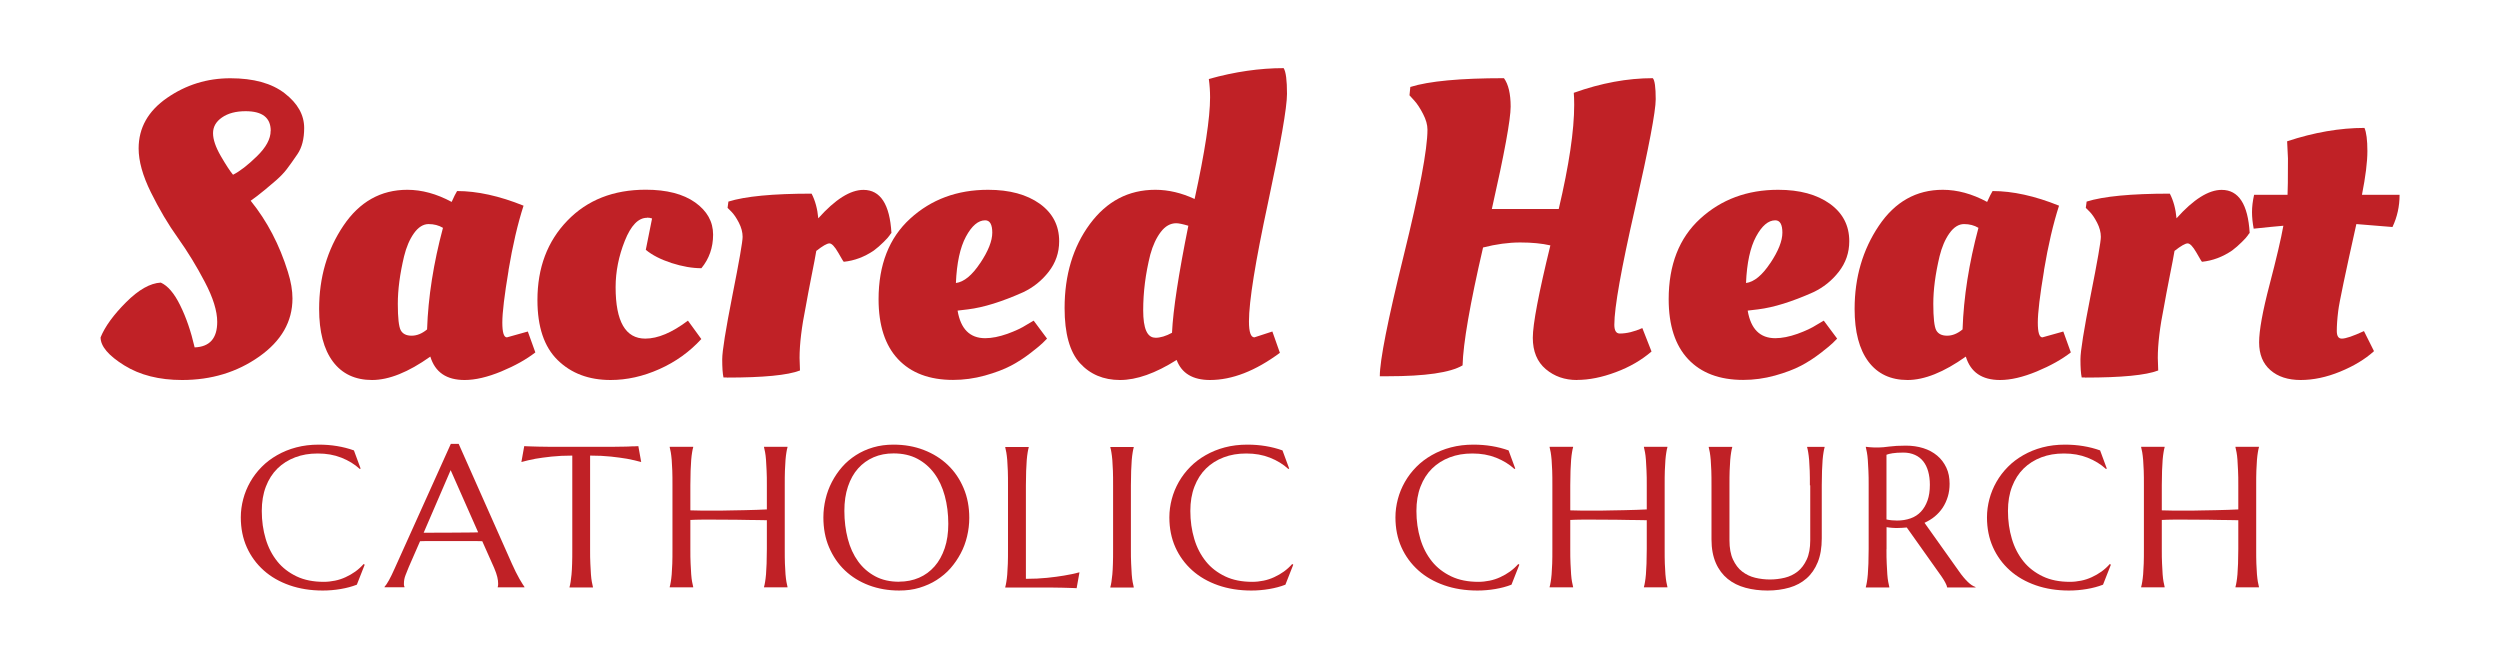
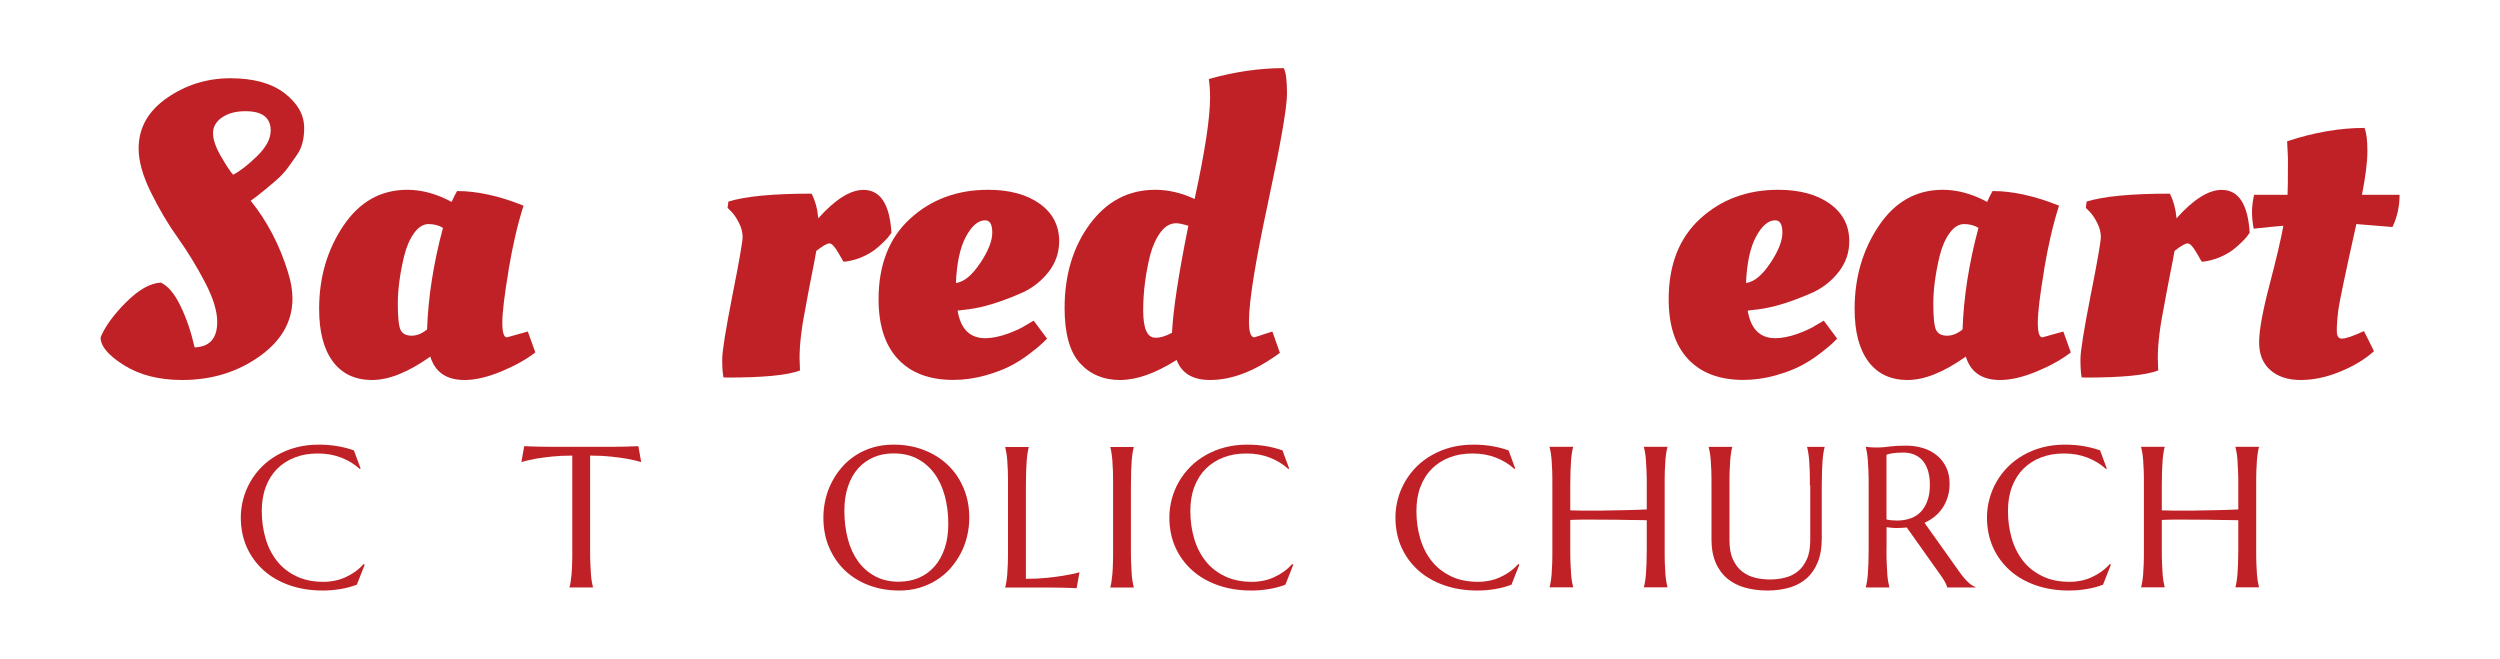
<svg xmlns="http://www.w3.org/2000/svg" id="Layer_1" data-name="Layer 1" viewBox="0 0 299.01 78.78">
  <defs>
    <style>
      .cls-1 {
        fill: #c02126;
      }
    </style>
  </defs>
  <g>
    <path class="cls-1" d="M34.98,35.7c0,2.77-1.33,5.08-3.98,6.95-2.65,1.87-5.72,2.8-9.22,2.8-2.73,0-5.04-.58-6.92-1.75-1.88-1.17-2.83-2.28-2.83-3.35.53-1.3,1.55-2.7,3.05-4.2s2.88-2.28,4.15-2.35c.83.37,1.61,1.27,2.32,2.72.72,1.45,1.29,3.12,1.73,5.03,1.8-.07,2.7-1.08,2.7-3.05,0-1.3-.49-2.89-1.48-4.77-.98-1.88-2.06-3.64-3.22-5.27-1.17-1.63-2.24-3.45-3.23-5.45s-1.47-3.75-1.47-5.25c0-2.47,1.13-4.48,3.4-6.05,2.27-1.57,4.79-2.35,7.57-2.35s4.95.6,6.5,1.8c1.55,1.2,2.33,2.58,2.33,4.15,0,1.3-.27,2.34-.8,3.12s-.96,1.38-1.28,1.8c-.32.42-.74.86-1.27,1.33-1,.87-1.77,1.5-2.3,1.9l-.75.55c1.97,2.43,3.45,5.27,4.45,8.5.37,1.17.55,2.23.55,3.2ZM32.38,15.65c0-1.57-1-2.35-3-2.35-1.17,0-2.11.25-2.83.75s-1.07,1.12-1.07,1.88.31,1.66.92,2.72c.62,1.07,1.11,1.82,1.47,2.25.8-.4,1.75-1.13,2.85-2.2,1.1-1.07,1.65-2.08,1.65-3.05Z" />
    <path class="cls-1" d="M60.83,32.33c-.5,2.98-.75,5.07-.75,6.25s.18,1.77.55,1.77l2.5-.7.9,2.5c-1.07.83-2.42,1.59-4.08,2.28-1.65.68-3.11,1.02-4.38,1.02-2.17,0-3.53-.93-4.1-2.8-2.63,1.87-4.96,2.8-6.97,2.8s-3.58-.73-4.68-2.2c-1.1-1.47-1.65-3.57-1.65-6.3,0-3.77.97-7.08,2.9-9.95,1.93-2.87,4.48-4.3,7.65-4.3,1.73,0,3.5.48,5.3,1.45.27-.6.48-1.03.65-1.3,2.4,0,5.05.58,7.95,1.75-.7,2.17-1.3,4.74-1.8,7.73ZM47.58,36.33c0,1.68.12,2.74.35,3.17.23.43.67.65,1.3.65s1.25-.25,1.85-.75c.13-3.87.77-7.92,1.9-12.15-.5-.3-1.08-.45-1.72-.45s-1.23.37-1.75,1.1c-.52.73-.91,1.65-1.18,2.75-.5,2.1-.75,3.99-.75,5.68Z" />
-     <path class="cls-1" d="M77.38,26.05c-1.03,0-1.92.92-2.65,2.75-.73,1.83-1.1,3.68-1.1,5.55,0,4.1,1.18,6.15,3.55,6.15,1.5,0,3.2-.72,5.1-2.15l1.6,2.2c-1.4,1.53-3.07,2.73-5.02,3.6-1.95.87-3.89,1.3-5.83,1.3-2.6,0-4.71-.79-6.33-2.38-1.62-1.58-2.42-3.98-2.42-7.18,0-3.87,1.19-7.03,3.58-9.5,2.38-2.47,5.51-3.7,9.38-3.7,2.5,0,4.47.51,5.9,1.52,1.43,1.02,2.15,2.3,2.15,3.85s-.47,2.89-1.4,4.02c-1.1,0-2.29-.21-3.57-.62-1.28-.42-2.31-.94-3.08-1.58l.75-3.75c-.2-.07-.4-.1-.6-.1Z" />
    <path class="cls-1" d="M86.93,45.15h-.4c-.1-.47-.15-1.19-.15-2.17s.41-3.53,1.22-7.65c.82-4.12,1.22-6.45,1.22-7s-.15-1.12-.45-1.7c-.3-.58-.6-1.02-.9-1.32l-.45-.45.1-.75c2-.63,5.32-.95,9.95-.95.43.83.7,1.82.8,2.95,2.03-2.27,3.83-3.4,5.4-3.4,2.03,0,3.15,1.72,3.35,5.15-.07.07-.15.17-.25.33-.1.15-.33.41-.7.77-.37.37-.75.7-1.15,1-1.13.77-2.33,1.22-3.6,1.35-.03,0-.26-.37-.67-1.1-.42-.73-.77-1.1-1.05-1.1s-.81.3-1.57.9c-.1.6-.29,1.62-.58,3.05-.28,1.43-.51,2.62-.67,3.55-.5,2.47-.75,4.53-.75,6.2l.05,1.5c-1.47.57-4.38.85-8.75.85Z" />
    <path class="cls-1" d="M105.08,35.8c0-4.13,1.26-7.35,3.78-9.65,2.52-2.3,5.62-3.45,9.32-3.45,2.57,0,4.62.56,6.18,1.67,1.55,1.12,2.32,2.61,2.32,4.48,0,1.37-.42,2.58-1.25,3.65-.83,1.07-1.85,1.88-3.05,2.45-2.53,1.13-4.73,1.82-6.6,2.05l-1.25.15c.37,2.2,1.47,3.3,3.3,3.3.8,0,1.68-.18,2.65-.52.97-.35,1.73-.71,2.3-1.08l.85-.5,1.6,2.15-.55.55c-.2.2-.67.59-1.42,1.17-.75.58-1.53,1.09-2.35,1.52-.82.43-1.86.83-3.12,1.18-1.27.35-2.53.52-3.8.52-2.83,0-5.03-.83-6.58-2.48s-2.33-4.04-2.33-7.17ZM117.23,31.48c.97-1.45,1.45-2.67,1.45-3.65s-.28-1.48-.85-1.48c-.83,0-1.6.65-2.3,1.95-.7,1.3-1.1,3.15-1.2,5.55.97-.13,1.93-.92,2.9-2.38Z" />
    <path class="cls-1" d="M144.73,45.45c-2.07,0-3.4-.8-4-2.4-2.53,1.6-4.79,2.4-6.77,2.4s-3.58-.68-4.8-2.02c-1.22-1.35-1.83-3.54-1.83-6.58,0-3.97,1.01-7.32,3.02-10.05,2.02-2.73,4.62-4.1,7.83-4.1,1.57,0,3.13.37,4.7,1.1,1.23-5.63,1.85-9.68,1.85-12.15,0-.73-.05-1.47-.15-2.2,3.1-.87,6.08-1.3,8.95-1.3.27.43.4,1.46.4,3.08s-.76,5.96-2.27,13.02c-1.52,7.07-2.28,11.8-2.28,14.2,0,1.27.22,1.9.65,1.9l2.15-.7.9,2.55c-2.93,2.17-5.72,3.25-8.35,3.25ZM138.18,40.4c.6,0,1.27-.2,2-.6v-.05c.13-2.7.78-6.95,1.95-12.75-.67-.2-1.15-.3-1.45-.3-.7,0-1.32.35-1.85,1.05-.53.7-.95,1.6-1.25,2.7-.57,2.27-.85,4.49-.85,6.67s.48,3.27,1.45,3.27Z" />
-     <path class="cls-1" d="M188.6,45.45c-1.45,0-2.69-.43-3.72-1.3-1.03-.87-1.55-2.12-1.55-3.75s.7-5.32,2.1-11.05c-1-.23-2.2-.35-3.6-.35s-2.88.2-4.45.6c-1.57,6.77-2.38,11.47-2.45,14.1-1.47.87-4.45,1.3-8.95,1.3h-.95c0-1.9.95-6.7,2.85-14.4,1.9-7.7,2.85-12.73,2.85-15.1,0-.57-.17-1.19-.53-1.88-.35-.68-.71-1.23-1.07-1.62l-.55-.6.1-1c2.23-.7,5.97-1.05,11.2-1.05.53.73.8,1.87.8,3.4s-.75,5.62-2.25,12.25h8c1.23-5.23,1.85-9.38,1.85-12.45,0-.6-.02-1.08-.05-1.45,3.27-1.17,6.42-1.75,9.45-1.75.23.23.35,1.08.35,2.52s-.83,5.79-2.47,13.02c-1.65,7.23-2.48,11.88-2.48,13.95,0,.7.22,1.05.65,1.05.83,0,1.73-.22,2.7-.65l1.1,2.8c-1.2,1.03-2.62,1.86-4.27,2.47-1.65.62-3.2.93-4.65.93Z" />
    <path class="cls-1" d="M199.58,35.8c0-4.13,1.26-7.35,3.78-9.65,2.52-2.3,5.62-3.45,9.32-3.45,2.57,0,4.62.56,6.18,1.67,1.55,1.12,2.32,2.61,2.32,4.48,0,1.37-.42,2.58-1.25,3.65-.83,1.07-1.85,1.88-3.05,2.45-2.53,1.13-4.73,1.82-6.6,2.05l-1.25.15c.37,2.2,1.47,3.3,3.3,3.3.8,0,1.68-.18,2.65-.52.97-.35,1.73-.71,2.3-1.08l.85-.5,1.6,2.15-.55.55c-.2.2-.67.59-1.42,1.17-.75.58-1.53,1.09-2.35,1.52-.82.43-1.86.83-3.12,1.18-1.27.35-2.53.52-3.8.52-2.83,0-5.03-.83-6.58-2.48s-2.33-4.04-2.33-7.17ZM211.73,31.48c.97-1.45,1.45-2.67,1.45-3.65s-.28-1.48-.85-1.48c-.83,0-1.6.65-2.3,1.95-.7,1.3-1.1,3.15-1.2,5.55.97-.13,1.93-.92,2.9-2.38Z" />
    <path class="cls-1" d="M244.48,32.33c-.5,2.98-.75,5.07-.75,6.25s.18,1.77.55,1.77l2.5-.7.9,2.5c-1.07.83-2.42,1.59-4.08,2.28-1.65.68-3.11,1.02-4.38,1.02-2.17,0-3.53-.93-4.1-2.8-2.63,1.87-4.96,2.8-6.97,2.8s-3.58-.73-4.68-2.2c-1.1-1.47-1.65-3.57-1.65-6.3,0-3.77.97-7.08,2.9-9.95,1.93-2.87,4.48-4.3,7.65-4.3,1.73,0,3.5.48,5.3,1.45.27-.6.48-1.03.65-1.3,2.4,0,5.05.58,7.95,1.75-.7,2.17-1.3,4.74-1.8,7.73ZM231.23,36.33c0,1.68.12,2.74.35,3.17.23.43.67.65,1.3.65s1.25-.25,1.85-.75c.13-3.87.77-7.92,1.9-12.15-.5-.3-1.08-.45-1.72-.45s-1.23.37-1.75,1.1c-.52.73-.91,1.65-1.18,2.75-.5,2.1-.75,3.99-.75,5.68Z" />
    <path class="cls-1" d="M249.38,45.15h-.4c-.1-.47-.15-1.19-.15-2.17s.41-3.53,1.22-7.65c.82-4.12,1.22-6.45,1.22-7s-.15-1.12-.45-1.7c-.3-.58-.6-1.02-.9-1.32l-.45-.45.1-.75c2-.63,5.32-.95,9.95-.95.43.83.7,1.82.8,2.95,2.03-2.27,3.83-3.4,5.4-3.4,2.03,0,3.15,1.72,3.35,5.15-.07.07-.15.17-.25.33-.1.15-.33.41-.7.77-.37.37-.75.7-1.15,1-1.13.77-2.33,1.22-3.6,1.35-.03,0-.26-.37-.67-1.1-.42-.73-.77-1.1-1.05-1.1s-.81.3-1.57.9c-.1.6-.29,1.62-.58,3.05-.28,1.43-.51,2.62-.67,3.55-.5,2.47-.75,4.53-.75,6.2l.05,1.5c-1.47.57-4.38.85-8.75.85Z" />
    <path class="cls-1" d="M286.13,27.15l-4.3-.35c-1.33,5.97-2.06,9.43-2.17,10.4-.12.97-.17,1.76-.17,2.38s.2.92.6.92c.47,0,1.35-.3,2.65-.9l1.2,2.4c-1.07.97-2.42,1.78-4.05,2.45s-3.21,1-4.72,1-2.72-.39-3.62-1.18c-.9-.78-1.35-1.89-1.35-3.32s.42-3.73,1.25-6.9c.83-3.17,1.38-5.52,1.65-7.05-.8.07-1.98.18-3.55.35-.13-.7-.2-1.36-.2-1.98s.08-1.31.25-2.07h4c.03-.43.05-1.88.05-4.35l-.1-2.05c3.23-1.07,6.32-1.6,9.25-1.6.23.53.35,1.46.35,2.77s-.22,3.06-.65,5.23h4.5c0,1.37-.28,2.65-.85,3.85Z" />
  </g>
  <g>
    <path class="cls-1" d="M43.14,56.04l-.11.05c-.61-.56-1.34-1.01-2.2-1.35s-1.79-.5-2.82-.5-1.89.15-2.71.46-1.53.76-2.12,1.34-1.05,1.3-1.38,2.16-.49,1.82-.49,2.91c0,1.2.16,2.31.47,3.35s.78,1.93,1.39,2.69,1.39,1.35,2.31,1.79,2.01.65,3.24.65c.45,0,.89-.05,1.34-.14s.87-.23,1.28-.42.8-.41,1.16-.67.69-.56.99-.9l.13.08-.94,2.39c-.59.23-1.23.4-1.94.52s-1.42.18-2.14.18c-1.45,0-2.77-.21-3.97-.63s-2.23-1.01-3.09-1.78-1.54-1.69-2.02-2.76-.72-2.27-.72-3.58c0-.74.1-1.47.29-2.19s.47-1.4.84-2.05.82-1.24,1.36-1.79,1.15-1.01,1.85-1.41,1.45-.71,2.29-.93,1.73-.33,2.7-.33c1.51,0,2.91.23,4.2.69l.8,2.17Z" />
-     <path class="cls-1" d="M59.53,70.26v-.05s.03-.1.04-.18.01-.15.01-.21c0-.24-.03-.51-.1-.8s-.19-.66-.38-1.1l-1.42-3.19c-.44-.02-1.02-.02-1.75-.02h-4.14c-.57,0-1.09,0-1.55.02l-1.35,3.09c-.12.29-.24.61-.38.95s-.2.69-.2,1.04c0,.1,0,.19.02.25s.03.11.05.13v.05h-2.39v-.05c.14-.15.32-.41.53-.79s.44-.85.69-1.42l6.71-14.89h.94l6.36,14.32c.15.34.3.66.46.98s.31.6.45.85.27.46.38.63.18.28.22.33v.05h-3.21ZM51.93,63.71c.45,0,.92,0,1.39,0s.94,0,1.4-.01.9,0,1.32-.01.8,0,1.15-.02l-3.29-7.44-3.23,7.49h1.27Z" />
    <path class="cls-1" d="M68.46,54.49c-.92,0-1.75.04-2.5.12s-1.38.17-1.92.26c-.62.12-1.18.25-1.68.39l.34-1.9c.09,0,.23.02.42.02s.4.02.63.02.47.01.73.02.49,0,.72.01.43,0,.6.01.3,0,.38,0h6.69c.08,0,.21,0,.38,0s.38,0,.6-.01.47,0,.72-.01.5,0,.73-.02.44-.02.63-.02.33-.02.42-.02l.34,1.9c-.5-.14-1.06-.27-1.69-.39-.54-.09-1.18-.18-1.92-.26s-1.57-.12-2.5-.12v11.19c0,.66,0,1.24.03,1.74s.04.92.07,1.28.06.66.11.9.09.45.13.61v.05h-2.8v-.05c.05-.16.09-.37.13-.61s.07-.54.11-.9.05-.79.07-1.28.02-1.08.02-1.74v-11.19Z" />
-     <path class="cls-1" d="M91.72,62.22c-.31,0-.7-.01-1.17-.02s-.98,0-1.53-.02-1.12-.01-1.72-.02-1.18,0-1.75-.01-1.11,0-1.63,0-.96.02-1.35.04v3.48c0,.66,0,1.24.03,1.74s.04.92.07,1.28.06.66.11.9.09.45.13.61v.05h-2.81v-.05c.05-.16.09-.37.13-.61s.08-.54.11-.9.05-.79.07-1.28.02-1.08.02-1.74v-7.63c0-.66,0-1.24-.02-1.74s-.04-.93-.07-1.29-.07-.67-.11-.91-.09-.45-.13-.61v-.05h2.81v.05c-.05.16-.09.37-.13.61s-.08.54-.11.91-.05.79-.07,1.29-.03,1.08-.03,1.74v3c.41.02.87.03,1.38.03s1.05,0,1.62,0,1.13,0,1.72-.02,1.14-.02,1.69-.03,1.05-.03,1.52-.04.88-.03,1.22-.05v-2.89c0-.66,0-1.24-.03-1.74s-.04-.93-.07-1.29-.06-.67-.11-.91-.09-.45-.13-.61v-.05h2.81v.05c-.05.16-.09.37-.13.61s-.08.54-.11.91-.05.79-.07,1.29-.02,1.08-.02,1.74v7.63c0,.66,0,1.24.02,1.74s.04.92.07,1.28.07.66.11.9.09.45.13.61v.05h-2.81v-.05c.05-.16.09-.37.13-.61s.08-.54.11-.9.05-.79.07-1.28.03-1.08.03-1.74v-3.46Z" />
    <path class="cls-1" d="M106.87,53.18c1.3,0,2.51.21,3.62.64s2.06,1.02,2.87,1.79,1.43,1.69,1.89,2.77.68,2.27.68,3.57c0,.74-.09,1.47-.26,2.19s-.42,1.4-.76,2.04-.74,1.23-1.22,1.78-1.04,1.01-1.66,1.41-1.31.7-2.06.93-1.56.33-2.43.33c-1.3,0-2.51-.21-3.62-.63s-2.06-1.01-2.87-1.78-1.43-1.69-1.89-2.76-.68-2.27-.68-3.58c0-.74.09-1.47.26-2.19s.42-1.4.76-2.05.74-1.24,1.22-1.79,1.03-1.01,1.65-1.41,1.31-.71,2.06-.93,1.56-.33,2.43-.33ZM107.54,69.57c.87,0,1.66-.16,2.38-.47s1.34-.77,1.86-1.36.92-1.32,1.21-2.17.43-1.83.43-2.91c0-1.2-.14-2.32-.42-3.35s-.69-1.92-1.24-2.67-1.23-1.34-2.04-1.77-1.77-.64-2.85-.64c-.87,0-1.66.15-2.38.46s-1.34.76-1.86,1.34-.92,1.3-1.21,2.16-.43,1.82-.43,2.91c0,1.2.14,2.31.41,3.35s.68,1.93,1.23,2.69,1.23,1.35,2.05,1.79,1.77.65,2.86.65Z" />
    <path class="cls-1" d="M122.7,69.23c.92,0,1.77-.04,2.54-.12s1.45-.17,2.03-.27c.67-.11,1.29-.24,1.84-.39l-.34,1.9c-.09,0-.23-.02-.42-.02s-.4-.02-.63-.02-.47-.01-.73-.02-.49,0-.72-.01-.43,0-.6-.01-.3,0-.38,0h-5.06v-.05c.05-.16.09-.37.13-.61s.08-.54.11-.9.05-.79.07-1.28.02-1.08.02-1.74v-7.63c0-.66,0-1.24-.02-1.74s-.04-.93-.07-1.29-.07-.67-.11-.91-.09-.45-.13-.61v-.05h2.81v.05c-.05.16-.09.37-.13.61s-.08.54-.11.91-.05.79-.07,1.29-.03,1.08-.03,1.74v11.18Z" />
    <path class="cls-1" d="M132.8,70.22c.05-.16.09-.37.13-.61s.07-.54.11-.9.05-.79.07-1.28.02-1.08.02-1.74v-7.63c0-.66,0-1.24-.02-1.74s-.04-.93-.07-1.29-.07-.67-.11-.91-.08-.45-.13-.61v-.05h2.8v.05c-.05.16-.09.37-.13.61s-.08.54-.11.91-.05.79-.07,1.29-.03,1.08-.03,1.74v7.63c0,.66,0,1.24.03,1.74s.04.92.07,1.28.06.66.11.9.09.45.13.61v.05h-2.8v-.05Z" />
    <path class="cls-1" d="M154.2,56.04l-.11.05c-.61-.56-1.34-1.01-2.2-1.35s-1.79-.5-2.82-.5-1.89.15-2.71.46-1.53.76-2.12,1.34-1.05,1.3-1.38,2.16-.49,1.82-.49,2.91c0,1.2.16,2.31.47,3.35s.78,1.93,1.39,2.69,1.39,1.35,2.31,1.79,2.01.65,3.24.65c.45,0,.89-.05,1.34-.14s.87-.23,1.28-.42.8-.41,1.16-.67.69-.56.99-.9l.13.08-.94,2.39c-.59.23-1.23.4-1.94.52s-1.42.18-2.14.18c-1.45,0-2.77-.21-3.97-.63s-2.23-1.01-3.09-1.78-1.54-1.69-2.02-2.76-.72-2.27-.72-3.58c0-.74.1-1.47.29-2.19s.47-1.4.84-2.05.82-1.24,1.36-1.79,1.15-1.01,1.85-1.41,1.45-.71,2.29-.93,1.73-.33,2.7-.33c1.51,0,2.91.23,4.2.69l.8,2.17Z" />
    <path class="cls-1" d="M181.24,56.04l-.11.05c-.61-.56-1.34-1.01-2.2-1.35s-1.79-.5-2.82-.5-1.89.15-2.71.46-1.53.76-2.12,1.34-1.05,1.3-1.38,2.16-.49,1.82-.49,2.91c0,1.2.16,2.31.47,3.35s.78,1.93,1.39,2.69,1.39,1.35,2.31,1.79,2.01.65,3.24.65c.45,0,.89-.05,1.34-.14s.87-.23,1.28-.42.8-.41,1.16-.67.69-.56.99-.9l.13.08-.94,2.39c-.59.23-1.23.4-1.94.52s-1.42.18-2.14.18c-1.45,0-2.77-.21-3.97-.63s-2.23-1.01-3.09-1.78-1.54-1.69-2.02-2.76-.72-2.27-.72-3.58c0-.74.1-1.47.29-2.19s.47-1.4.84-2.05.82-1.24,1.36-1.79,1.15-1.01,1.85-1.41,1.45-.71,2.29-.93,1.73-.33,2.7-.33c1.51,0,2.91.23,4.2.69l.8,2.17Z" />
    <path class="cls-1" d="M196.96,62.22c-.31,0-.7-.01-1.17-.02s-.98,0-1.53-.02-1.12-.01-1.72-.02-1.18,0-1.75-.01-1.11,0-1.63,0-.96.02-1.35.04v3.48c0,.66,0,1.24.03,1.74s.04.92.07,1.28.06.66.11.9.09.45.13.61v.05h-2.81v-.05c.05-.16.09-.37.13-.61s.08-.54.11-.9.05-.79.07-1.28.02-1.08.02-1.74v-7.63c0-.66,0-1.24-.02-1.74s-.04-.93-.07-1.29-.07-.67-.11-.91-.09-.45-.13-.61v-.05h2.81v.05c-.05.16-.09.37-.13.61s-.08.54-.11.91-.05.79-.07,1.29-.03,1.08-.03,1.74v3c.41.02.87.03,1.38.03s1.05,0,1.62,0,1.13,0,1.72-.02,1.14-.02,1.69-.03,1.05-.03,1.52-.04.88-.03,1.22-.05v-2.89c0-.66,0-1.24-.03-1.74s-.04-.93-.07-1.29-.06-.67-.11-.91-.09-.45-.13-.61v-.05h2.81v.05c-.05.16-.09.37-.13.61s-.08.54-.11.91-.05.79-.07,1.29-.02,1.08-.02,1.74v7.63c0,.66,0,1.24.02,1.74s.04.92.07,1.28.07.66.11.9.09.45.13.61v.05h-2.81v-.05c.05-.16.09-.37.13-.61s.08-.54.11-.9.05-.79.07-1.28.03-1.08.03-1.74v-3.46Z" />
    <path class="cls-1" d="M216.47,58.05c0-.66,0-1.24-.02-1.74s-.04-.93-.07-1.29-.07-.67-.11-.91-.08-.45-.13-.61v-.05h2.09v.05c-.05.16-.09.37-.13.61s-.08.54-.11.91-.05.79-.07,1.29-.03,1.08-.03,1.74v6.33c0,1.12-.16,2.07-.48,2.86s-.77,1.44-1.34,1.94-1.25.87-2.05,1.1-1.67.35-2.61.35-1.83-.11-2.64-.33-1.53-.57-2.13-1.06-1.08-1.12-1.42-1.9-.52-1.72-.52-2.84v-6.45c0-.66,0-1.24-.02-1.74s-.04-.93-.07-1.29-.07-.67-.11-.91-.09-.45-.13-.61v-.05h2.81v.05c-.05.16-.09.37-.13.61s-.08.54-.11.91-.05.79-.07,1.29-.02,1.08-.02,1.74v6.57c0,.93.14,1.7.42,2.3s.64,1.09,1.1,1.44.97.6,1.55.74,1.17.21,1.77.21,1.19-.07,1.77-.21,1.09-.39,1.54-.74.81-.84,1.09-1.44.42-1.37.42-2.3v-6.57Z" />
    <path class="cls-1" d="M225.63,65.68c0,.66,0,1.24.03,1.74s.04.92.07,1.28.06.66.11.9.09.45.13.61v.05h-2.81v-.05c.05-.16.09-.37.13-.61s.08-.54.11-.9.05-.79.07-1.28.03-1.07.03-1.75v-7.63c0-.66,0-1.24-.03-1.74s-.04-.92-.07-1.28-.06-.66-.11-.91-.09-.45-.13-.62v-.05l.49.05c.15.02.31.03.5.03s.37,0,.57,0c.3,0,.72-.04,1.24-.11s1.18-.11,1.99-.11c.75,0,1.44.1,2.08.3s1.19.5,1.66.89.83.87,1.1,1.44.39,1.21.39,1.93c0,.56-.07,1.08-.22,1.56s-.35.92-.61,1.31-.58.74-.94,1.04-.78.55-1.23.76l4.11,5.78c.2.29.39.54.57.75s.34.39.5.54.31.28.46.38.3.17.46.23v.05h-3.39c-.02-.15-.1-.35-.23-.59s-.28-.49-.45-.73l-4.15-5.85c-.18.02-.36.03-.54.04s-.36.02-.55.02c-.22,0-.44,0-.66-.02s-.45-.04-.67-.08v2.64ZM225.63,62.13c.21.05.43.08.64.1s.43.03.63.03c.59,0,1.12-.09,1.61-.26s.9-.44,1.24-.8.6-.81.79-1.34.28-1.16.28-1.88c0-.59-.07-1.12-.2-1.59s-.33-.88-.59-1.21-.59-.59-.99-.77-.86-.28-1.39-.28-.97.03-1.29.08-.56.11-.73.18v7.76Z" />
    <path class="cls-1" d="M251.99,56.04l-.11.05c-.61-.56-1.34-1.01-2.2-1.35s-1.79-.5-2.82-.5-1.89.15-2.71.46-1.53.76-2.12,1.34-1.05,1.3-1.38,2.16-.49,1.82-.49,2.91c0,1.2.16,2.31.47,3.35s.78,1.93,1.39,2.69,1.39,1.35,2.31,1.79,2.01.65,3.24.65c.45,0,.89-.05,1.34-.14s.87-.23,1.28-.42.8-.41,1.16-.67.69-.56.99-.9l.13.08-.94,2.39c-.59.23-1.23.4-1.94.52s-1.42.18-2.14.18c-1.45,0-2.77-.21-3.97-.63s-2.23-1.01-3.09-1.78-1.54-1.69-2.02-2.76-.72-2.27-.72-3.58c0-.74.1-1.47.29-2.19s.47-1.4.84-2.05.82-1.24,1.36-1.79,1.15-1.01,1.85-1.41,1.45-.71,2.29-.93,1.73-.33,2.7-.33c1.51,0,2.91.23,4.2.69l.8,2.17Z" />
    <path class="cls-1" d="M267.71,62.22c-.31,0-.7-.01-1.17-.02s-.98,0-1.53-.02-1.12-.01-1.72-.02-1.18,0-1.75-.01-1.11,0-1.63,0-.96.02-1.35.04v3.48c0,.66,0,1.24.03,1.74s.04.92.07,1.28.06.66.11.9.09.45.13.61v.05h-2.81v-.05c.05-.16.09-.37.13-.61s.08-.54.11-.9.05-.79.07-1.28.02-1.08.02-1.74v-7.63c0-.66,0-1.24-.02-1.74s-.04-.93-.07-1.29-.07-.67-.11-.91-.09-.45-.13-.61v-.05h2.81v.05c-.05.16-.09.37-.13.61s-.08.54-.11.91-.05.79-.07,1.29-.03,1.08-.03,1.74v3c.41.02.87.03,1.38.03s1.05,0,1.62,0,1.13,0,1.72-.02,1.14-.02,1.69-.03,1.05-.03,1.52-.04.88-.03,1.22-.05v-2.89c0-.66,0-1.24-.03-1.74s-.04-.93-.07-1.29-.06-.67-.11-.91-.09-.45-.13-.61v-.05h2.81v.05c-.05.16-.09.37-.13.61s-.08.54-.11.91-.05.79-.07,1.29-.02,1.08-.02,1.74v7.63c0,.66,0,1.24.02,1.74s.04.92.07,1.28.07.66.11.9.09.45.13.61v.05h-2.81v-.05c.05-.16.09-.37.13-.61s.08-.54.11-.9.05-.79.07-1.28.03-1.08.03-1.74v-3.46Z" />
  </g>
</svg>